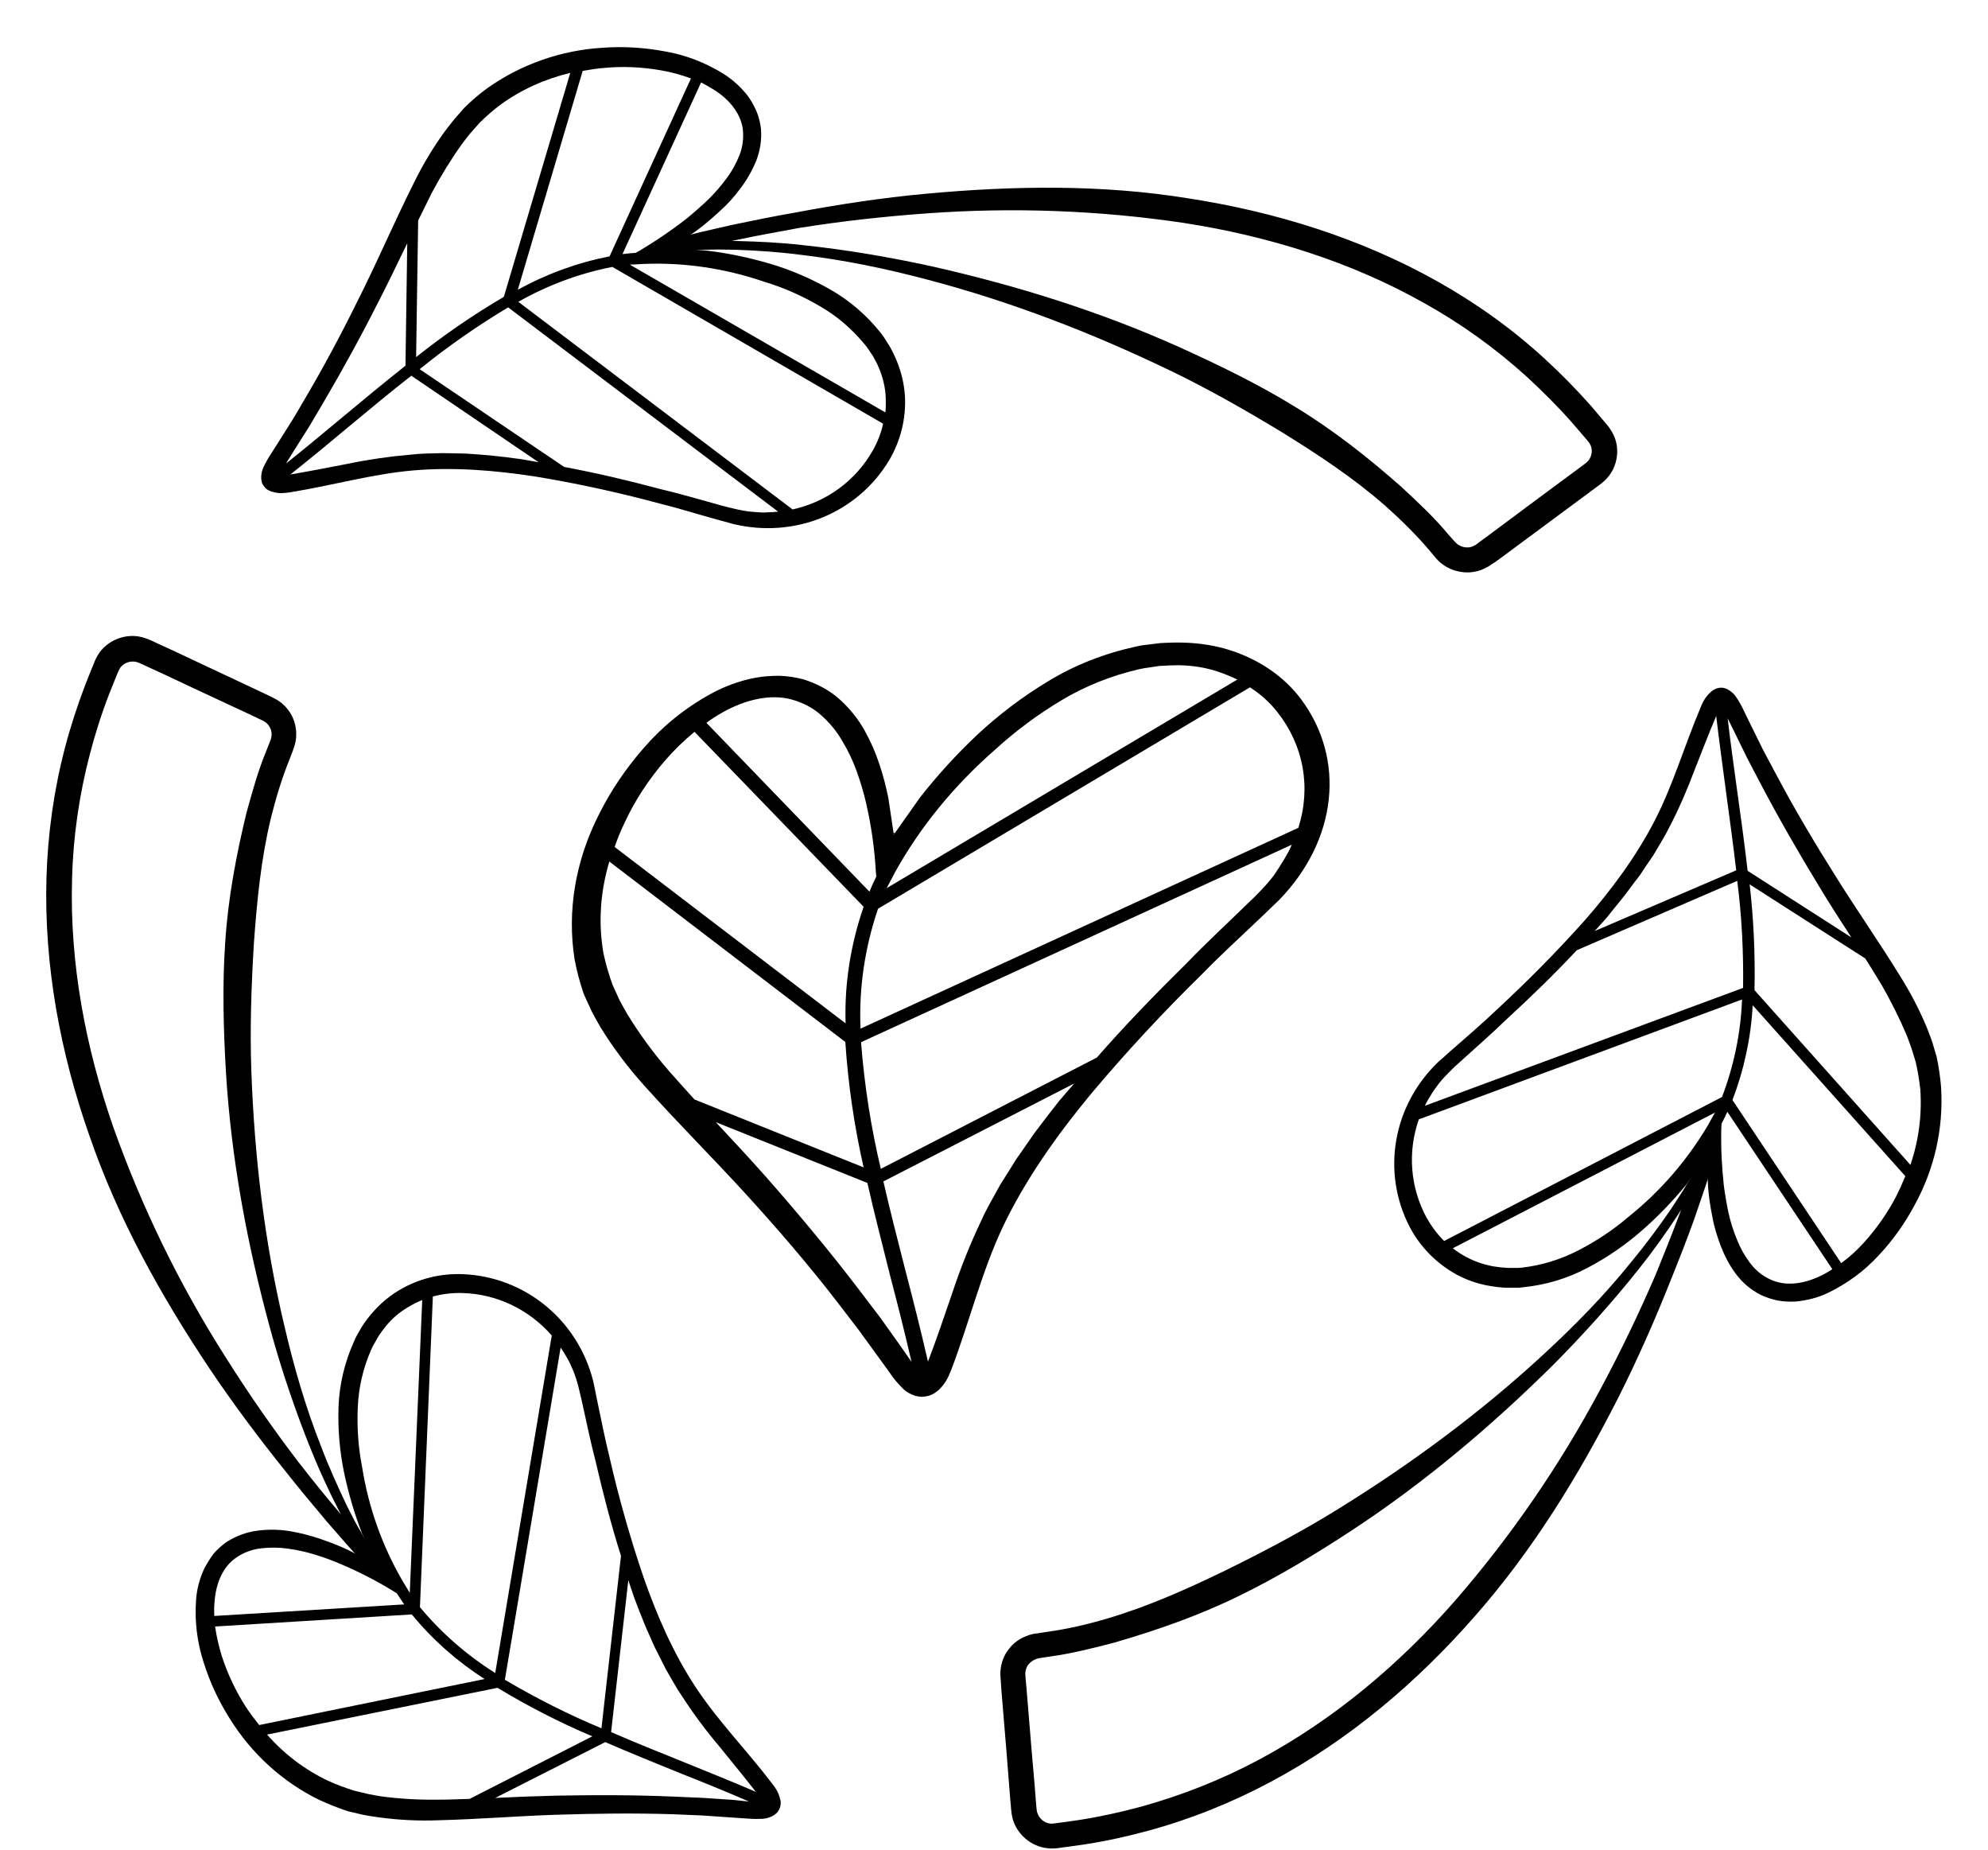
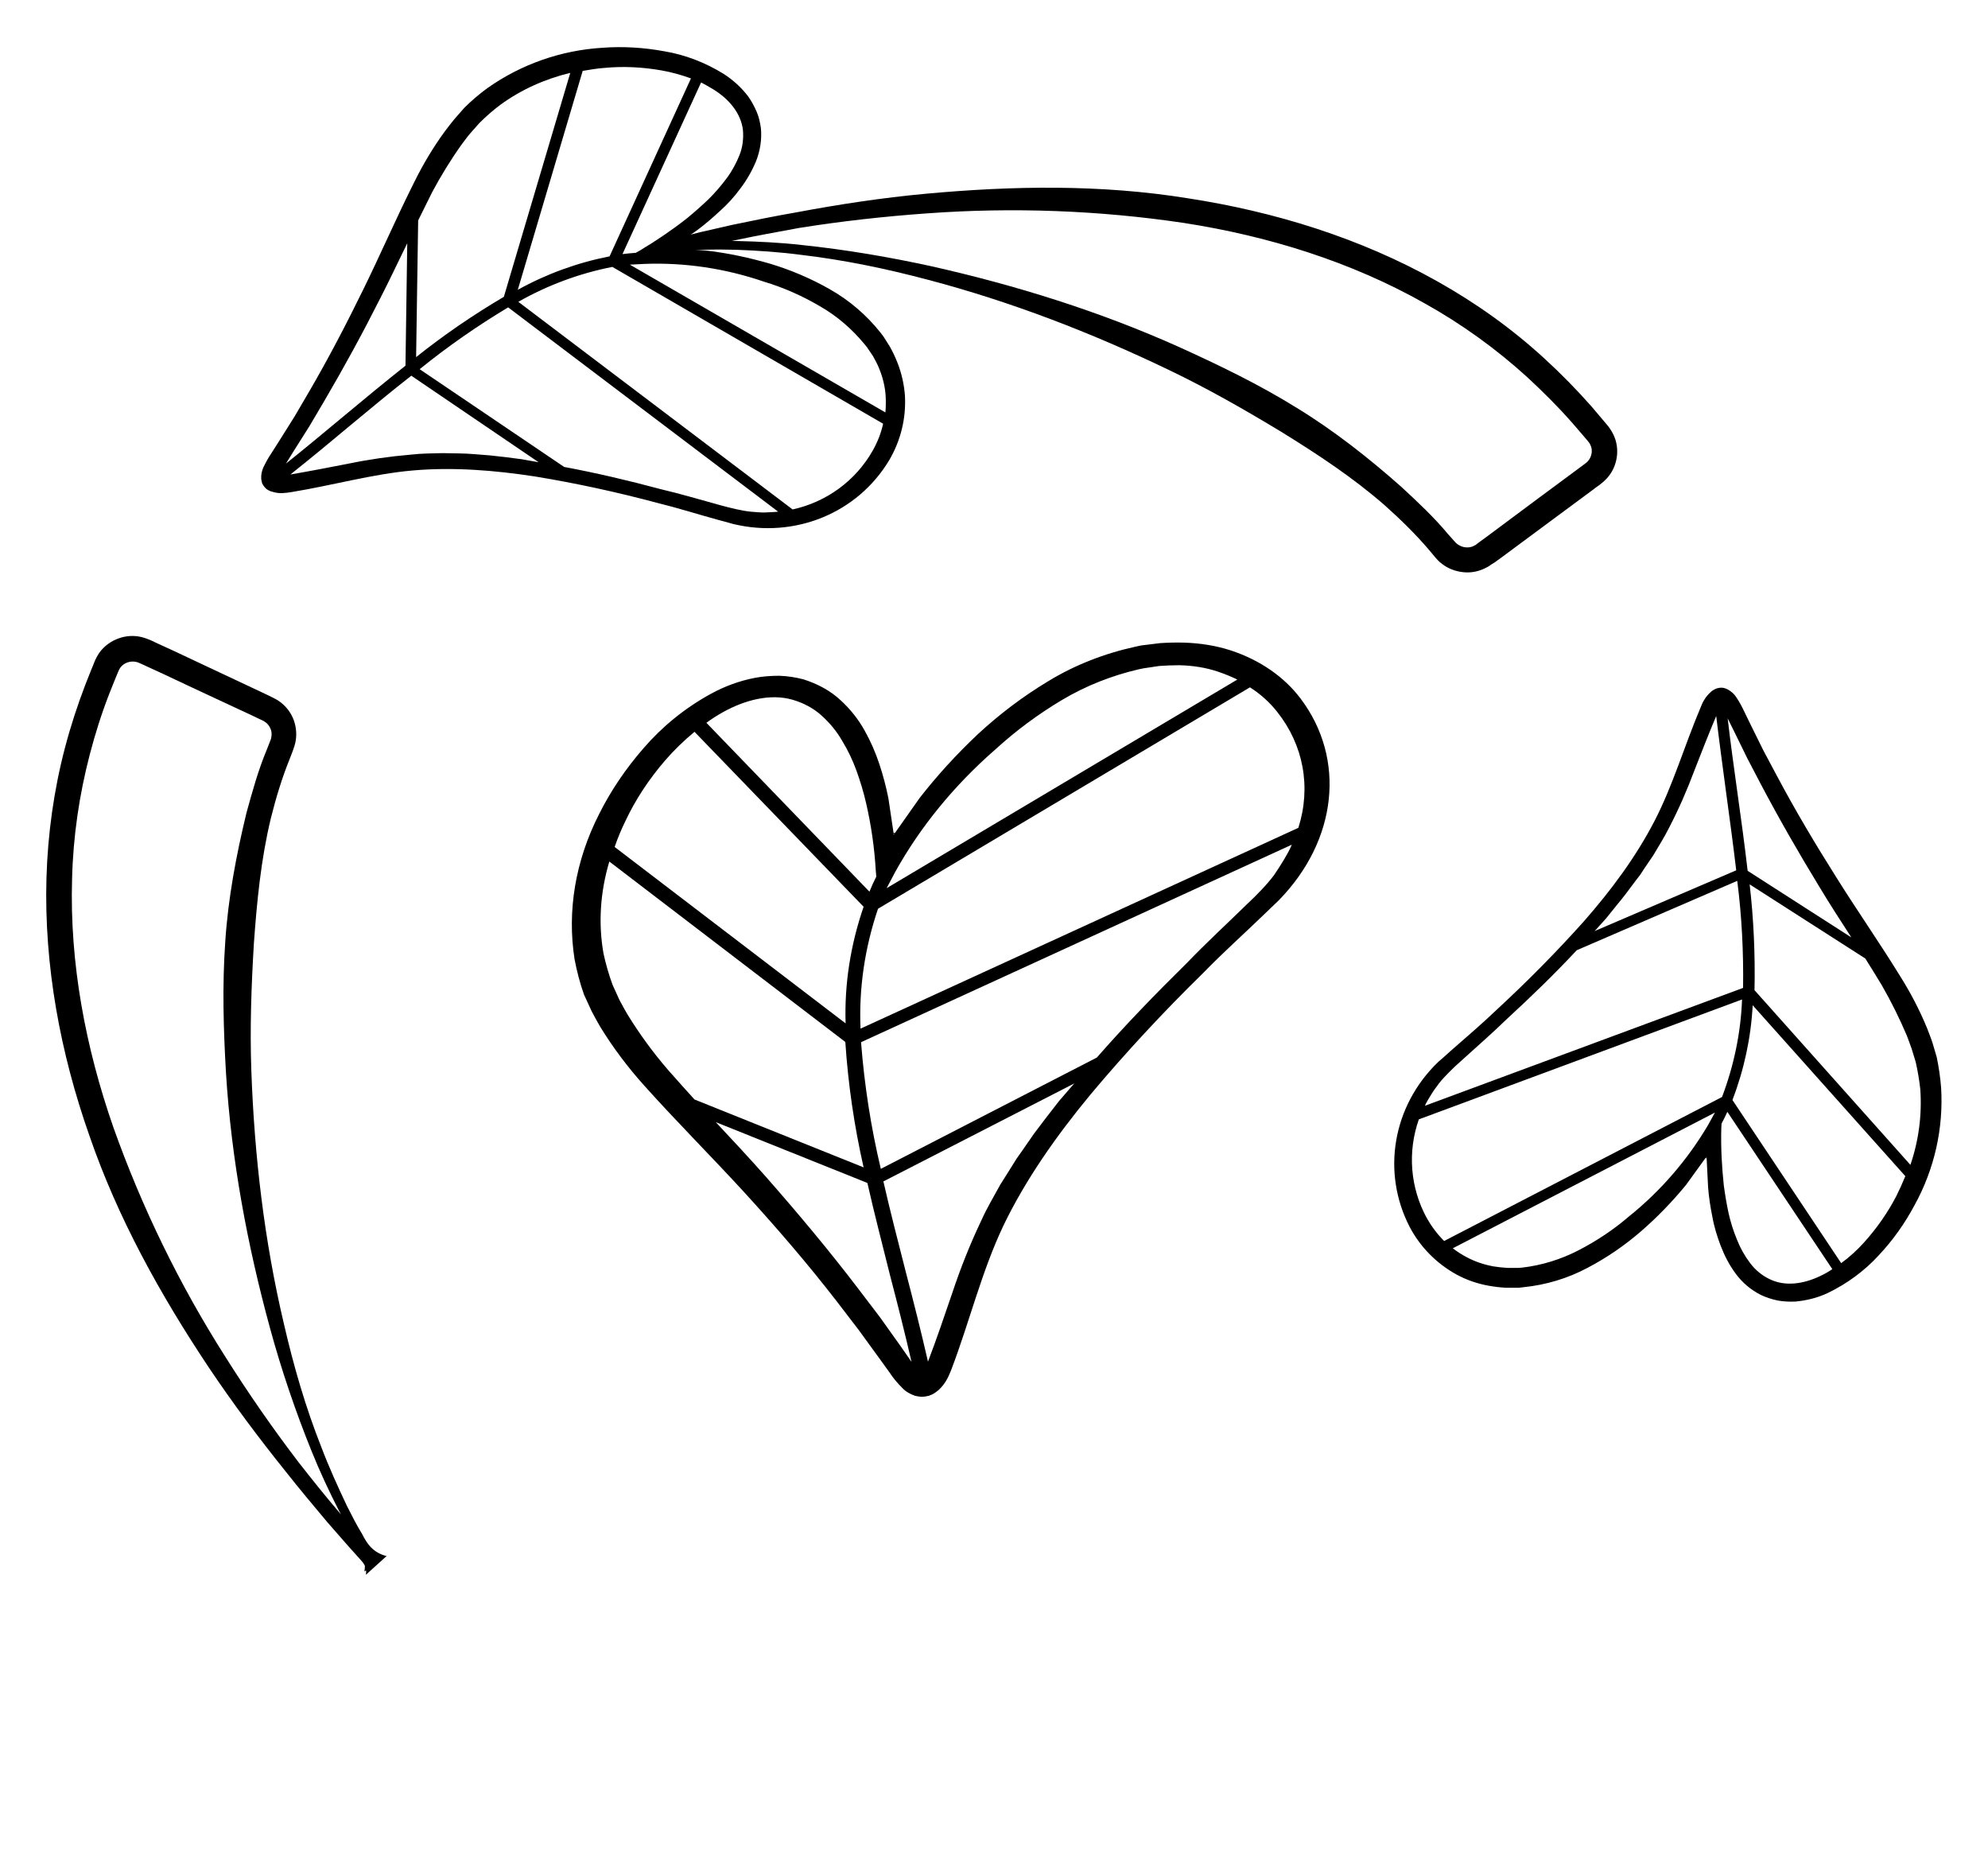
<svg xmlns="http://www.w3.org/2000/svg" width="43" height="40" xml:space="preserve" overflow="hidden">
  <defs>
    <clipPath id="clip0">
      <rect x="209" y="601" width="43" height="40" />
    </clipPath>
    <clipPath id="clip1">
      <rect x="210" y="602" width="41" height="39" />
    </clipPath>
    <clipPath id="clip2">
      <rect x="210" y="602" width="41" height="39" />
    </clipPath>
  </defs>
  <g clip-path="url(#clip0)" transform="translate(-209 -601)">
    <g clip-path="url(#clip1)">
      <g clip-path="url(#clip2)">
        <path d="M13.375 4.054C13.636 4.245 13.864 4.212 14.098 4.201 14.332 4.185 14.565 4.19 14.799 4.19 15.266 4.201 15.734 4.223 16.201 4.277 17.13 4.375 18.054 4.533 18.967 4.734 20.788 5.147 22.587 5.712 24.299 6.489 25.152 6.88 26 7.293 26.799 7.793 27.603 8.288 28.348 8.88 29.054 9.511 29.402 9.837 29.75 10.163 30.054 10.533L30.174 10.668C30.212 10.712 30.223 10.723 30.25 10.745 30.304 10.783 30.364 10.81 30.429 10.815 30.495 10.821 30.56 10.81 30.614 10.777 30.63 10.772 30.641 10.761 30.658 10.75L30.728 10.696 30.87 10.592 31.984 9.755 32.544 9.337 32.821 9.13C32.913 9.06 33.022 8.984 33.049 8.951 33.136 8.853 33.158 8.701 33.098 8.592 33.087 8.554 33 8.462 32.924 8.37L32.701 8.109C32.402 7.766 32.081 7.446 31.75 7.136 31.081 6.522 30.342 5.984 29.549 5.538 27.967 4.636 26.196 4.082 24.386 3.799 22.576 3.527 20.723 3.457 18.886 3.592 17.967 3.658 17.049 3.761 16.136 3.908 15.674 3.995 15.217 4.076 14.766 4.174L14.087 4.321 13.75 4.402C13.636 4.429 13.522 4.446 13.446 4.609L13.304 4.043C13.451 4.152 13.565 4.114 13.674 4.087L14.016 4 14.701 3.842C15.158 3.745 15.614 3.652 16.076 3.571 16.995 3.397 17.919 3.255 18.853 3.168 20.717 2.995 22.609 2.962 24.473 3.266 26.331 3.554 28.169 4.125 29.826 5.065 30.652 5.533 31.429 6.092 32.125 6.739 32.473 7.06 32.804 7.402 33.12 7.761L33.348 8.033C33.419 8.125 33.505 8.196 33.592 8.37 33.745 8.679 33.685 9.065 33.462 9.315 33.331 9.457 33.239 9.5 33.147 9.576L32.87 9.783 32.31 10.201 31.19 11.038 31.049 11.141 30.978 11.185C30.946 11.207 30.913 11.234 30.875 11.25 30.728 11.332 30.554 11.37 30.386 11.353 30.217 11.337 30.054 11.277 29.924 11.174 29.859 11.13 29.794 11.054 29.755 11.005L29.647 10.875C29.359 10.533 29.033 10.212 28.696 9.908 28.011 9.304 27.25 8.799 26.473 8.315 25.69 7.837 24.897 7.38 24.065 6.978 22.408 6.174 20.679 5.5 18.897 5.027 18.005 4.788 17.098 4.598 16.179 4.489 15.723 4.429 15.261 4.397 14.799 4.38 14.571 4.375 14.337 4.37 14.109 4.38 13.88 4.375 13.647 4.397 13.44 4.62L13.375 4.054Z" fill="#000000" fill-rule="nonzero" fill-opacity="1" transform="matrix(1.009 0 0 1 210 602.022)" />
        <path d="M13.402 4.342 13.946 3.962C14.12 3.832 14.283 3.69 14.44 3.543 14.603 3.397 14.75 3.234 14.88 3.054 15.016 2.875 15.13 2.674 15.217 2.462 15.304 2.239 15.342 2 15.321 1.755 15.304 1.63 15.277 1.505 15.228 1.391 15.179 1.277 15.12 1.168 15.049 1.065 14.902 0.87 14.723 0.707 14.522 0.576 14.13 0.332 13.701 0.163 13.25 0.087 12.81 0.005 12.364-0.022 11.924 0.011 11.033 0.065 10.179 0.37 9.462 0.88 9.283 1.011 9.12 1.152 8.962 1.31L8.745 1.56C8.674 1.647 8.609 1.734 8.543 1.821 8.288 2.174 8.071 2.543 7.88 2.935 7.5 3.701 7.168 4.473 6.804 5.223 6.44 5.973 6.054 6.723 5.636 7.446L5.321 7.989 4.989 8.522 4.821 8.788C4.755 8.886 4.701 8.989 4.652 9.092 4.62 9.168 4.603 9.25 4.609 9.337 4.614 9.37 4.62 9.402 4.63 9.435 4.647 9.467 4.668 9.5 4.696 9.527 4.717 9.554 4.745 9.571 4.777 9.587 4.799 9.598 4.826 9.609 4.853 9.614 4.924 9.636 5 9.647 5.076 9.641 5.141 9.636 5.201 9.63 5.255 9.62 6.147 9.473 6.995 9.228 7.859 9.152 8.723 9.076 9.609 9.147 10.484 9.283 11.364 9.429 12.234 9.62 13.098 9.853 13.538 9.962 13.962 10.098 14.391 10.217L14.554 10.261 14.728 10.31C16.044 10.63 17.391 10.076 18.071 8.929 18.315 8.511 18.435 8.027 18.408 7.538 18.391 7.293 18.337 7.049 18.245 6.815 18.201 6.701 18.147 6.587 18.087 6.478L17.989 6.321 17.94 6.245 17.886 6.174C17.587 5.793 17.217 5.473 16.799 5.234 16.391 5 15.962 4.815 15.511 4.679 15.065 4.549 14.614 4.451 14.152 4.397M8.908 2.098C8.967 2.022 9.027 1.935 9.092 1.859L9.288 1.636C9.429 1.495 9.576 1.364 9.734 1.245 10.179 0.918 10.69 0.685 11.234 0.554L9.81 5.397C9.152 5.788 8.522 6.223 7.929 6.701L7.973 3.745C8.071 3.543 8.174 3.337 8.272 3.136 8.462 2.777 8.674 2.429 8.908 2.098ZM5.304 8.734 5.641 8.196 5.962 7.647C6.386 6.918 6.788 6.174 7.168 5.413 7.364 5.027 7.549 4.63 7.739 4.239L7.701 6.886C7.261 7.239 6.815 7.609 6.364 7.989 5.962 8.326 5.543 8.679 5.13 9.011L5.141 9 5.304 8.734ZM10.185 8.908 9.848 8.864C9.734 8.853 9.625 8.837 9.511 8.826L9.174 8.799 9.005 8.788 8.837 8.783 8.495 8.777C8.266 8.783 8.038 8.783 7.815 8.81 7.364 8.848 6.918 8.913 6.478 9.005 6.06 9.087 5.647 9.168 5.234 9.239 5.668 8.891 6.098 8.533 6.516 8.179 6.957 7.81 7.391 7.446 7.826 7.103L10.554 8.973 10.516 8.967 10.185 8.908ZM15.098 10.043C14.995 10.033 14.891 10.011 14.788 9.989L14.63 9.951 14.467 9.908C14.033 9.788 13.603 9.658 13.163 9.554 12.484 9.37 11.799 9.207 11.103 9.076L8.005 6.962C8.603 6.473 9.239 6.027 9.902 5.625L15.69 10.043C15.598 10.054 15.505 10.054 15.413 10.06 15.321 10.065 15.201 10.049 15.098 10.043ZM17.717 8.723C17.353 9.37 16.734 9.832 16 9.995L10.12 5.505C10.745 5.147 11.424 4.891 12.136 4.75L17.94 8.141C17.897 8.342 17.821 8.538 17.717 8.723ZM15.391 5.071C15.804 5.196 16.206 5.375 16.581 5.598 16.951 5.81 17.272 6.092 17.544 6.424L17.592 6.484 17.636 6.549 17.723 6.679C17.772 6.766 17.821 6.859 17.859 6.957 17.935 7.147 17.984 7.348 17.995 7.549 18 7.663 18 7.783 17.989 7.897L12.511 4.701 12.826 4.685C13.69 4.652 14.56 4.783 15.391 5.071ZM13.446 4.342 13.408 4.342C13.418 4.337 13.429 4.332 13.44 4.326L13.446 4.342ZM14.304 0.913C14.636 1.12 14.891 1.424 14.935 1.788 14.951 1.973 14.929 2.158 14.864 2.326 14.793 2.505 14.701 2.679 14.587 2.832 14.467 2.995 14.337 3.147 14.196 3.288 14.049 3.429 13.897 3.565 13.739 3.696 13.418 3.951 13.076 4.185 12.723 4.397L12.636 4.446C12.543 4.451 12.446 4.462 12.353 4.473L14.038 0.761C14.13 0.81 14.217 0.859 14.304 0.913ZM13.185 0.5C13.402 0.538 13.614 0.598 13.821 0.674L12.076 4.522C11.386 4.658 10.723 4.902 10.109 5.245L11.5 0.511C11.658 0.484 11.815 0.457 11.973 0.446 12.375 0.408 12.783 0.429 13.185 0.5Z" fill="#000000" fill-rule="nonzero" fill-opacity="1" transform="matrix(1.009 0 0 1 210 602.022)" />
        <path d="M6.821 32.962C6.87 32.641 6.734 32.456 6.614 32.255 6.489 32.054 6.386 31.848 6.272 31.641 6.06 31.223 5.864 30.799 5.69 30.364 5.342 29.495 5.043 28.609 4.799 27.706 4.31 25.902 3.967 24.049 3.853 22.174 3.799 21.239 3.772 20.294 3.837 19.353 3.897 18.413 4.071 17.478 4.293 16.554 4.418 16.098 4.543 15.636 4.728 15.19L4.793 15.022C4.815 14.973 4.821 14.951 4.826 14.918 4.837 14.853 4.832 14.783 4.804 14.728 4.777 14.668 4.739 14.62 4.685 14.587 4.674 14.576 4.658 14.571 4.641 14.56L4.56 14.522 4.402 14.446 3.141 13.853 2.511 13.554 2.196 13.408C2.087 13.359 1.973 13.299 1.929 13.293 1.804 13.261 1.658 13.315 1.587 13.418 1.56 13.451 1.516 13.571 1.473 13.674L1.348 13.989C1.185 14.413 1.049 14.848 0.935 15.288 0.707 16.169 0.576 17.071 0.554 17.984 0.5 19.804 0.842 21.63 1.44 23.359 2.049 25.087 2.853 26.755 3.837 28.315 4.326 29.098 4.848 29.859 5.408 30.598 5.69 30.962 5.978 31.326 6.277 31.679L6.728 32.206 6.957 32.467C7.033 32.554 7.103 32.647 7.283 32.641L6.853 33.033C6.88 32.853 6.793 32.772 6.717 32.685L6.484 32.424 6.027 31.897C5.728 31.538 5.429 31.179 5.141 30.81 4.56 30.081 4 29.326 3.484 28.549 2.446 26.978 1.533 25.321 0.924 23.533 0.304 21.755-0.049 19.864 0.005 17.962 0.033 17.011 0.163 16.065 0.402 15.147 0.522 14.685 0.668 14.234 0.837 13.788L0.967 13.457C1.016 13.353 1.038 13.239 1.147 13.082 1.353 12.804 1.717 12.674 2.043 12.755 2.228 12.804 2.315 12.864 2.418 12.908L2.734 13.054 3.364 13.353 4.625 13.951 4.783 14.027 4.859 14.065C4.891 14.082 4.935 14.103 4.967 14.125 5.109 14.217 5.223 14.353 5.288 14.505 5.353 14.658 5.375 14.832 5.348 14.995 5.337 15.071 5.304 15.163 5.283 15.223L5.223 15.38C5.054 15.799 4.924 16.234 4.815 16.674 4.603 17.56 4.516 18.473 4.451 19.386 4.397 20.299 4.364 21.217 4.397 22.136 4.462 23.973 4.674 25.815 5.098 27.62 5.304 28.522 5.56 29.413 5.897 30.272 6.06 30.706 6.25 31.125 6.446 31.544 6.549 31.75 6.652 31.956 6.772 32.152 6.875 32.359 7 32.554 7.299 32.63L6.821 32.962Z" fill="#000000" fill-rule="nonzero" fill-opacity="1" transform="matrix(1.009 0 0 1 210 602.022)" />
-         <path d="M7.06 32.799 6.467 32.495C6.272 32.402 6.071 32.326 5.87 32.255 5.663 32.185 5.451 32.13 5.234 32.092 5.011 32.054 4.783 32.049 4.554 32.076 4.315 32.103 4.087 32.185 3.88 32.315 3.777 32.386 3.679 32.473 3.598 32.565 3.522 32.663 3.457 32.772 3.397 32.88 3.293 33.098 3.228 33.337 3.212 33.576 3.179 34.038 3.234 34.495 3.375 34.929 3.505 35.353 3.696 35.761 3.929 36.136 4.397 36.897 5.06 37.511 5.853 37.902 6.054 37.995 6.255 38.076 6.467 38.147L6.788 38.223C6.897 38.245 7.005 38.261 7.114 38.277 7.543 38.337 7.973 38.359 8.408 38.342 9.261 38.321 10.098 38.25 10.935 38.223 11.772 38.196 12.609 38.185 13.446 38.212L14.076 38.239 14.701 38.283 15.016 38.304C15.13 38.315 15.25 38.315 15.364 38.31 15.446 38.304 15.527 38.277 15.598 38.234 15.625 38.217 15.652 38.19 15.674 38.169 15.696 38.141 15.717 38.103 15.728 38.071 15.739 38.038 15.745 38.005 15.745 37.973 15.745 37.946 15.745 37.919 15.734 37.891 15.717 37.815 15.69 37.745 15.652 37.679 15.62 37.625 15.582 37.576 15.549 37.533 15.005 36.815 14.386 36.179 13.913 35.451 13.44 34.723 13.087 33.908 12.799 33.071 12.516 32.228 12.272 31.364 12.076 30.495 11.967 30.054 11.886 29.62 11.793 29.179L11.761 29.016 11.723 28.837C11.391 27.522 10.266 26.592 8.94 26.533 8.457 26.511 7.973 26.63 7.554 26.886 7.342 27.016 7.152 27.179 6.989 27.37 6.908 27.462 6.832 27.565 6.766 27.669L6.674 27.831 6.63 27.913 6.592 28C6.397 28.44 6.283 28.919 6.266 29.402 6.25 29.87 6.288 30.342 6.38 30.799 6.473 31.255 6.603 31.701 6.766 32.13M7.185 37.826C7.087 37.81 6.989 37.794 6.891 37.772L6.598 37.701C6.408 37.641 6.223 37.571 6.043 37.489 5.543 37.25 5.098 36.908 4.734 36.489L9.674 35.478C10.326 35.875 11.005 36.228 11.707 36.527L9.076 37.88C8.848 37.886 8.625 37.897 8.397 37.897 7.995 37.902 7.587 37.88 7.185 37.826ZM14.728 37.902 14.098 37.859 13.462 37.831C12.62 37.794 11.777 37.794 10.924 37.81 10.489 37.821 10.054 37.837 9.625 37.859L11.984 36.652C12.505 36.88 13.038 37.098 13.582 37.321 14.071 37.516 14.576 37.723 15.06 37.935L15.043 37.935 14.728 37.902ZM12.598 33.511 12.717 33.826C12.761 33.929 12.799 34.038 12.842 34.141L12.978 34.451 13.049 34.609 13.125 34.761 13.277 35.065C13.391 35.261 13.495 35.462 13.625 35.652 13.87 36.033 14.136 36.397 14.424 36.739 14.69 37.071 14.957 37.397 15.212 37.728 14.701 37.505 14.179 37.294 13.674 37.087 13.141 36.87 12.614 36.658 12.109 36.435L12.478 33.152 12.489 33.185 12.598 33.511ZM11.304 28.636C11.342 28.734 11.375 28.837 11.402 28.94L11.44 29.098 11.478 29.261C11.576 29.701 11.663 30.141 11.777 30.581 11.935 31.266 12.109 31.951 12.321 32.625L11.902 36.353C11.19 36.054 10.5 35.701 9.832 35.304L11.027 28.12C11.082 28.196 11.125 28.277 11.174 28.359 11.223 28.44 11.261 28.538 11.304 28.636ZM8.908 26.94C9.652 26.956 10.348 27.294 10.837 27.859L9.625 35.158C9.016 34.772 8.473 34.294 8.011 33.734L8.288 27.016C8.489 26.962 8.696 26.935 8.908 26.94ZM6.772 30.706C6.69 30.283 6.658 29.842 6.679 29.408 6.696 28.984 6.793 28.565 6.962 28.174L6.995 28.103 7.033 28.033 7.109 27.897C7.163 27.81 7.223 27.728 7.288 27.647 7.418 27.489 7.576 27.353 7.75 27.25 7.848 27.19 7.951 27.136 8.06 27.092L7.793 33.424 7.63 33.152C7.201 32.402 6.908 31.576 6.772 30.706ZM7.043 32.766 7.06 32.799C7.049 32.794 7.038 32.783 7.033 32.777L7.043 32.766ZM3.609 33.614C3.636 33.223 3.783 32.853 4.087 32.652 4.239 32.549 4.418 32.484 4.598 32.462 4.788 32.44 4.984 32.44 5.174 32.467 5.375 32.495 5.571 32.538 5.761 32.598 5.957 32.658 6.147 32.728 6.332 32.81 6.712 32.973 7.076 33.163 7.429 33.38L7.516 33.435C7.565 33.516 7.62 33.592 7.674 33.674L3.603 33.924C3.598 33.821 3.598 33.717 3.609 33.614ZM3.766 34.799C3.701 34.587 3.652 34.375 3.62 34.152L7.837 33.891C8.283 34.44 8.81 34.908 9.397 35.288L4.565 36.283C4.467 36.158 4.37 36.027 4.283 35.897 4.065 35.554 3.891 35.185 3.766 34.799Z" fill="#000000" fill-rule="nonzero" fill-opacity="1" transform="matrix(1.009 0 0 1 210 602.022)" />
-         <path d="M35.853 24.114C35.554 24.234 35.456 24.44 35.342 24.647 35.228 24.853 35.103 25.049 34.978 25.25 34.723 25.641 34.451 26.027 34.163 26.391 33.587 27.125 32.962 27.826 32.304 28.495 30.984 29.815 29.549 31.038 27.984 32.076 27.201 32.592 26.397 33.087 25.549 33.5 24.701 33.919 23.804 34.234 22.897 34.5 22.44 34.62 21.978 34.739 21.5 34.804L21.321 34.831C21.266 34.842 21.25 34.842 21.212 34.859 21.152 34.88 21.098 34.924 21.054 34.973 21.016 35.022 20.995 35.087 20.989 35.147 20.989 35.163 20.989 35.179 20.989 35.196L20.995 35.283 21.011 35.456 21.125 36.848 21.185 37.544 21.212 37.891C21.223 38.005 21.228 38.136 21.245 38.179 21.283 38.304 21.397 38.402 21.522 38.413 21.565 38.424 21.685 38.397 21.799 38.386L22.136 38.337C22.587 38.266 23.027 38.169 23.467 38.049 24.342 37.804 25.19 37.467 25.995 37.033 27.598 36.169 29.011 34.967 30.212 33.581 31.408 32.19 32.446 30.663 33.31 29.033 33.745 28.217 34.141 27.386 34.505 26.533 34.679 26.103 34.848 25.674 35.011 25.239L35.245 24.587 35.353 24.255C35.391 24.147 35.435 24.038 35.337 23.886L35.891 24.065C35.723 24.136 35.696 24.245 35.658 24.359L35.549 24.69 35.326 25.348C35.169 25.788 35 26.223 34.826 26.658 34.484 27.527 34.109 28.386 33.69 29.223 32.848 30.891 31.864 32.511 30.62 33.935 29.386 35.359 27.924 36.609 26.25 37.511 25.413 37.962 24.527 38.321 23.614 38.571 23.158 38.696 22.69 38.799 22.223 38.87L21.87 38.919C21.755 38.929 21.647 38.967 21.456 38.946 21.114 38.908 20.821 38.652 20.723 38.331 20.674 38.147 20.685 38.044 20.669 37.929L20.641 37.581 20.587 36.886 20.473 35.495 20.462 35.326 20.456 35.239C20.456 35.201 20.451 35.158 20.456 35.114 20.467 34.946 20.527 34.777 20.63 34.647 20.728 34.511 20.87 34.408 21.027 34.353 21.098 34.321 21.196 34.304 21.255 34.299L21.424 34.272C21.87 34.212 22.315 34.109 22.75 33.978 23.625 33.717 24.456 33.342 25.277 32.94 26.098 32.533 26.908 32.103 27.69 31.614 29.25 30.641 30.739 29.533 32.092 28.272 32.772 27.641 33.413 26.978 33.989 26.255 34.283 25.897 34.554 25.527 34.815 25.147 34.94 24.951 35.071 24.761 35.185 24.56 35.31 24.37 35.419 24.158 35.337 23.864L35.853 24.114Z" fill="#000000" fill-rule="nonzero" fill-opacity="1" transform="matrix(1.009 0 0 1 210 602.022)" />
        <path d="M35.592 23.989 35.625 24.652C35.641 24.864 35.674 25.081 35.717 25.294 35.755 25.511 35.821 25.723 35.897 25.924 35.978 26.136 36.081 26.337 36.217 26.522 36.359 26.717 36.544 26.875 36.761 26.984 36.875 27.038 36.995 27.076 37.12 27.103 37.245 27.125 37.37 27.13 37.495 27.125 37.734 27.103 37.973 27.044 38.19 26.94 38.603 26.739 38.978 26.462 39.283 26.125 39.587 25.799 39.842 25.435 40.049 25.044 40.478 24.261 40.674 23.375 40.62 22.495 40.603 22.277 40.571 22.06 40.527 21.842L40.435 21.527C40.402 21.424 40.359 21.321 40.321 21.217 40.158 20.815 39.956 20.429 39.728 20.065 39.283 19.337 38.804 18.647 38.364 17.935 37.919 17.223 37.495 16.505 37.103 15.761L36.81 15.207 36.533 14.641 36.397 14.359C36.348 14.255 36.294 14.152 36.228 14.054 36.185 13.984 36.12 13.929 36.044 13.886 36.011 13.87 35.984 13.859 35.951 13.853 35.913 13.848 35.875 13.848 35.837 13.859 35.804 13.864 35.772 13.88 35.745 13.897 35.723 13.908 35.701 13.924 35.679 13.946 35.625 13.995 35.576 14.054 35.538 14.12 35.505 14.174 35.484 14.228 35.462 14.283 35.114 15.114 34.87 15.967 34.473 16.739 34.076 17.511 33.549 18.228 32.967 18.897 32.375 19.565 31.75 20.201 31.098 20.81 30.772 21.125 30.435 21.413 30.098 21.712L29.973 21.826 29.837 21.946C28.864 22.891 28.62 24.326 29.228 25.511 29.451 25.94 29.799 26.299 30.228 26.538 30.446 26.658 30.679 26.739 30.924 26.783 31.044 26.804 31.169 26.821 31.294 26.826L31.478 26.826 31.571 26.826 31.663 26.815C32.147 26.766 32.614 26.625 33.038 26.397 33.451 26.179 33.842 25.908 34.19 25.603 34.538 25.299 34.859 24.962 35.152 24.603M39.886 21.375C39.919 21.467 39.956 21.56 39.989 21.658L40.076 21.946C40.12 22.141 40.152 22.337 40.174 22.533 40.212 23.087 40.141 23.641 39.962 24.169L36.62 20.391C36.636 19.625 36.603 18.864 36.516 18.103L38.995 19.706C39.114 19.897 39.234 20.092 39.348 20.283 39.549 20.636 39.728 21 39.886 21.375ZM36.185 14.799 36.462 15.37 36.755 15.935C37.147 16.685 37.565 17.419 38.005 18.147 38.228 18.522 38.462 18.886 38.696 19.25L36.473 17.81C36.408 17.245 36.331 16.674 36.25 16.092 36.179 15.571 36.103 15.027 36.044 14.505L36.049 14.522 36.185 14.799ZM33.44 18.837 33.652 18.571C33.723 18.484 33.794 18.397 33.864 18.304L34.065 18.033 34.169 17.897 34.261 17.755 34.451 17.473C34.565 17.277 34.685 17.087 34.788 16.88 34.995 16.478 35.174 16.065 35.331 15.641 35.484 15.245 35.636 14.853 35.799 14.462 35.864 15.016 35.94 15.571 36.011 16.114 36.087 16.679 36.163 17.245 36.228 17.799L33.19 19.114 33.217 19.087 33.44 18.837ZM29.864 22.397C29.929 22.315 30 22.239 30.076 22.163L30.19 22.049 30.315 21.935C30.647 21.63 30.989 21.331 31.31 21.016 31.826 20.538 32.331 20.044 32.81 19.527L36.25 18.027C36.348 18.794 36.386 19.571 36.375 20.342L29.554 22.891C29.592 22.804 29.641 22.728 29.69 22.647 29.734 22.571 29.804 22.478 29.864 22.397ZM29.592 25.315C29.239 24.658 29.179 23.891 29.424 23.185L36.353 20.592C36.326 21.31 36.179 22.022 35.924 22.701L29.967 25.815C29.821 25.669 29.696 25.5 29.592 25.315ZM33.924 25.288C33.598 25.571 33.234 25.815 32.848 26.016 32.473 26.212 32.06 26.342 31.636 26.391L31.56 26.397 31.484 26.397 31.326 26.397C31.223 26.391 31.12 26.38 31.022 26.364 30.821 26.326 30.625 26.261 30.446 26.163 30.342 26.109 30.245 26.044 30.152 25.973L35.772 23.038 35.62 23.315C35.179 24.065 34.609 24.734 33.924 25.288ZM35.571 24.022 35.592 23.989C35.592 24 35.587 24.011 35.587 24.027L35.571 24.022ZM38.022 26.576C37.669 26.745 37.277 26.804 36.946 26.641 36.777 26.56 36.636 26.44 36.527 26.294 36.408 26.136 36.315 25.967 36.245 25.788 36.169 25.603 36.109 25.413 36.065 25.217 36.022 25.016 35.989 24.815 35.962 24.614 35.919 24.206 35.897 23.794 35.908 23.38L35.913 23.277C35.956 23.196 36 23.109 36.038 23.022L38.288 26.424C38.201 26.484 38.114 26.533 38.022 26.576ZM38.967 25.848C38.821 26.011 38.658 26.163 38.478 26.294L36.147 22.766C36.397 22.109 36.544 21.419 36.581 20.717L39.853 24.413C39.794 24.56 39.728 24.706 39.658 24.848 39.473 25.206 39.239 25.544 38.967 25.848Z" fill="#000000" fill-rule="nonzero" fill-opacity="1" transform="matrix(1.009 0 0 1 210 602.022)" />
        <path d="M18.169 17.027 18.054 16.245C18.005 15.995 17.94 15.745 17.859 15.5 17.777 15.25 17.674 15.011 17.544 14.777 17.413 14.538 17.239 14.315 17.033 14.125 16.815 13.918 16.538 13.766 16.228 13.668 16.065 13.625 15.891 13.598 15.717 13.592 15.543 13.592 15.37 13.603 15.196 13.636 14.859 13.701 14.538 13.821 14.245 13.984 13.685 14.293 13.201 14.696 12.81 15.152 12.424 15.598 12.103 16.076 11.853 16.581 11.342 17.592 11.163 18.679 11.326 19.723 11.375 19.984 11.44 20.234 11.527 20.484L11.69 20.842C11.75 20.962 11.815 21.076 11.88 21.19 12.152 21.636 12.467 22.06 12.826 22.462 13.527 23.25 14.261 23.989 14.957 24.755 15.652 25.522 16.321 26.304 16.946 27.12L17.413 27.734 17.859 28.353 18.081 28.663C18.158 28.783 18.25 28.891 18.353 28.995 18.424 29.071 18.516 29.125 18.625 29.163 18.669 29.174 18.712 29.179 18.761 29.185 18.815 29.185 18.87 29.174 18.919 29.163 18.962 29.147 19.005 29.13 19.044 29.103 19.076 29.081 19.103 29.06 19.13 29.038 19.206 28.967 19.266 28.886 19.31 28.804 19.348 28.734 19.375 28.663 19.402 28.598 19.799 27.544 20.049 26.484 20.516 25.489 20.989 24.495 21.647 23.549 22.386 22.647 23.136 21.745 23.94 20.87 24.794 20.027 25.212 19.592 25.658 19.19 26.087 18.772L26.25 18.614 26.424 18.446C27.679 17.147 27.864 15.391 26.891 14.087 26.538 13.614 26.016 13.25 25.391 13.043 25.076 12.94 24.739 12.886 24.391 12.875 24.217 12.87 24.049 12.875 23.875 12.886L23.62 12.918 23.478 12.935 23.353 12.962C22.685 13.109 22.049 13.359 21.484 13.707 20.929 14.043 20.419 14.435 19.962 14.864 19.511 15.293 19.098 15.75 18.728 16.228M12.462 20.919C12.402 20.815 12.342 20.706 12.288 20.603L12.141 20.277C12.06 20.054 11.995 19.826 11.946 19.598 11.832 18.946 11.875 18.272 12.071 17.609L17.13 21.511C17.19 22.424 17.321 23.331 17.522 24.223L13.897 22.755C13.712 22.549 13.527 22.342 13.342 22.13 13.011 21.745 12.717 21.337 12.462 20.919ZM18.321 28.098 17.875 27.467 17.408 26.848C16.788 26.027 16.125 25.228 15.435 24.435 15.082 24.033 14.717 23.636 14.353 23.245L17.603 24.56C17.75 25.217 17.924 25.891 18.092 26.571 18.25 27.179 18.408 27.81 18.549 28.429L18.538 28.413 18.321 28.098ZM21.712 22.788 21.44 23.141C21.353 23.261 21.261 23.375 21.174 23.495L20.924 23.859 20.799 24.038 20.685 24.223 20.451 24.598C20.315 24.853 20.163 25.103 20.049 25.364 19.804 25.88 19.598 26.408 19.424 26.935 19.255 27.435 19.087 27.935 18.902 28.424 18.755 27.777 18.592 27.125 18.429 26.495 18.261 25.831 18.092 25.174 17.946 24.527L22.038 22.408 22.005 22.446 21.712 22.788ZM26.321 17.902C26.239 18.011 26.147 18.12 26.049 18.223L25.902 18.375 25.739 18.533C25.31 18.956 24.864 19.37 24.451 19.804 23.783 20.467 23.13 21.147 22.522 21.848L17.891 24.255C17.679 23.359 17.538 22.44 17.467 21.516L26.701 17.245C26.658 17.353 26.598 17.456 26.538 17.56 26.478 17.663 26.397 17.788 26.321 17.902ZM26.386 14.37C26.951 15.087 27.12 15.995 26.842 16.88L17.456 21.223C17.419 20.359 17.544 19.484 17.831 18.63L25.804 13.842C26.033 13.989 26.228 14.168 26.386 14.37ZM20.353 15.179C20.783 14.783 21.261 14.424 21.777 14.114 22.283 13.81 22.842 13.587 23.424 13.451L23.533 13.429 23.641 13.413 23.859 13.38C24 13.37 24.147 13.364 24.288 13.364 24.571 13.37 24.853 13.413 25.109 13.5 25.255 13.549 25.402 13.609 25.533 13.674L18.016 18.185 18.201 17.831C18.734 16.864 19.462 15.962 20.353 15.179ZM18.19 16.989 18.163 17.033C18.163 17.016 18.163 17.005 18.163 16.989L18.19 16.989ZM14.505 14.38C14.978 14.114 15.522 13.973 15.995 14.109 16.234 14.179 16.446 14.293 16.614 14.446 16.794 14.609 16.946 14.793 17.06 14.995 17.185 15.201 17.288 15.418 17.37 15.647 17.451 15.875 17.522 16.109 17.576 16.348 17.685 16.826 17.755 17.315 17.783 17.81L17.794 17.935C17.739 18.044 17.69 18.152 17.647 18.261L14.152 14.609C14.261 14.527 14.38 14.451 14.505 14.38ZM13.266 15.424C13.457 15.201 13.668 14.995 13.897 14.804L17.522 18.587C17.239 19.419 17.109 20.266 17.136 21.109L12.185 17.294C12.25 17.103 12.326 16.919 12.413 16.739 12.63 16.272 12.918 15.832 13.266 15.424Z" fill="#000000" fill-rule="nonzero" fill-opacity="1" transform="matrix(1.009 0 0 1 210 602.022)" />
      </g>
    </g>
  </g>
</svg>